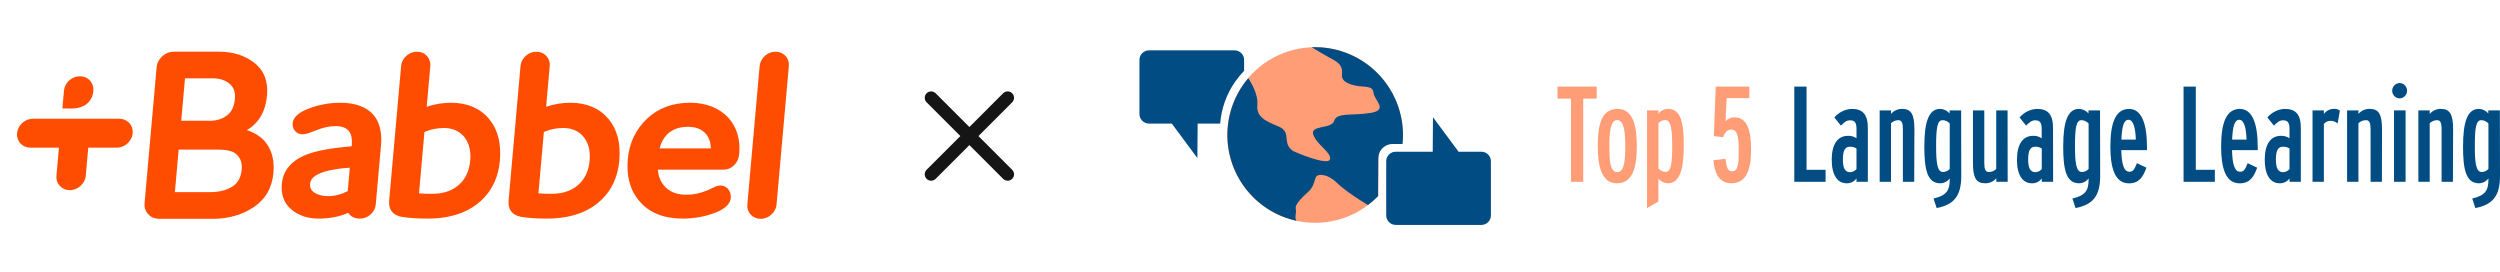
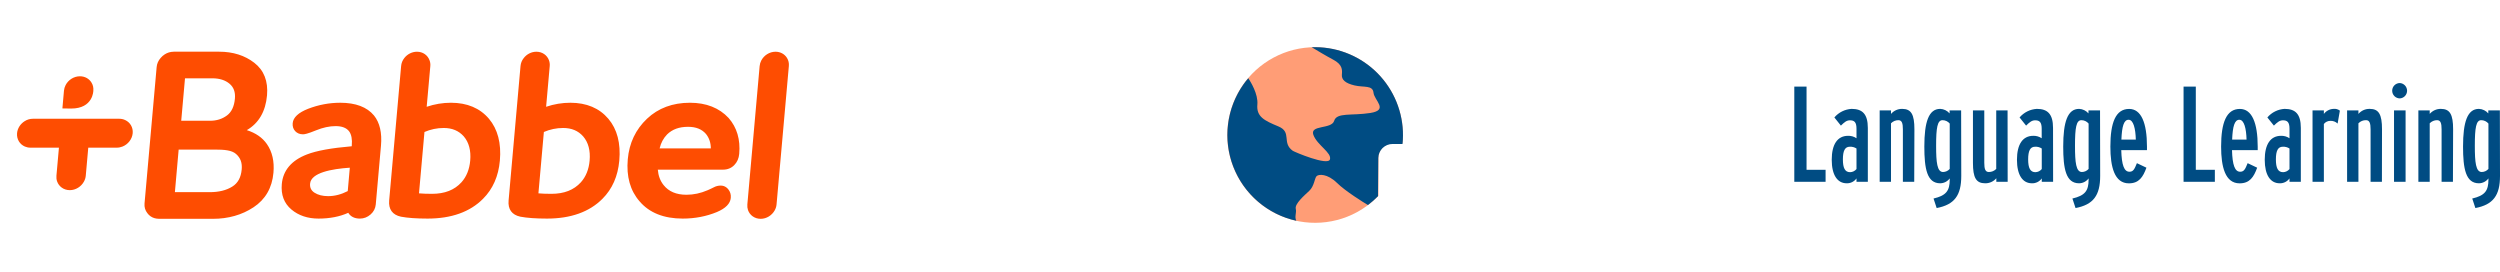
<svg xmlns="http://www.w3.org/2000/svg" width="294" height="32" viewBox="0 0 294 32" fill="none">
  <path fill-rule="evenodd" clip-rule="evenodd" d="M29.024 15.304C30.435 14.483 31.232 13.111 31.402 11.215C31.547 9.555 31.045 8.265 29.901 7.381C28.786 6.517 27.398 6.08 25.778 6.08H20.436C20.43 6.08 20.423 6.08 20.417 6.081C20.412 6.082 20.406 6.083 20.401 6.083C20.033 6.089 19.693 6.19 19.383 6.386C19.196 6.5 19.035 6.647 18.892 6.815C18.62 7.126 18.458 7.482 18.422 7.884L16.997 23.926C16.958 24.362 17.076 24.743 17.331 25.069C17.434 25.205 17.55 25.327 17.69 25.426C17.965 25.62 18.288 25.72 18.654 25.728C18.66 25.728 18.666 25.729 18.671 25.731C18.677 25.732 18.683 25.733 18.691 25.733H25.04C26.844 25.733 28.45 25.278 29.813 24.378C31.212 23.456 32 22.089 32.157 20.317C32.277 18.988 32.018 17.85 31.388 16.944C30.865 16.188 30.071 15.635 29.024 15.304ZM21.756 9.209H24.97C25.812 9.209 26.495 9.425 26.996 9.85C27.487 10.262 27.694 10.838 27.625 11.608C27.542 12.517 27.23 13.179 26.694 13.576C26.127 13.997 25.472 14.201 24.694 14.201H21.312L21.756 9.209ZM27.312 21.946C26.617 22.381 25.73 22.598 24.674 22.598H20.567L21.01 17.59H25.259C26.393 17.59 27.255 17.663 27.759 18.108C28.289 18.576 28.492 19.145 28.424 19.925C28.339 20.874 27.975 21.538 27.312 21.946ZM9.4 8.97C9.996 8.97 10.495 9.267 10.764 9.72C10.935 9.995 11.006 10.31 10.976 10.668C10.976 10.668 10.972 12.766 8.368 12.766C8.049 12.766 7.338 12.751 7.338 12.751L7.522 10.668C7.545 10.431 7.61 10.211 7.717 10.007C8.032 9.399 8.685 8.97 9.4 8.97ZM14.028 13.966C14.288 13.966 14.519 14.022 14.727 14.122C15.3 14.388 15.665 14.977 15.605 15.663C15.541 16.37 15.053 16.974 14.411 17.233C14.196 17.316 13.97 17.366 13.728 17.366H10.38L10.087 20.659C10.066 20.916 9.987 21.148 9.867 21.362C9.543 21.948 8.907 22.362 8.21 22.362C7.496 22.362 6.921 21.933 6.712 21.323C6.641 21.117 6.616 20.898 6.637 20.659L6.93 17.366H3.581C3.34 17.366 3.119 17.316 2.921 17.231C2.324 16.974 1.945 16.37 2.006 15.663C2.059 15.078 2.406 14.56 2.895 14.255C3.189 14.064 3.519 13.966 3.883 13.966H14.028ZM36.232 12.794C37.463 12.321 38.733 12.083 40.012 12.083C41.823 12.083 43.159 12.586 43.982 13.582C44.662 14.425 44.938 15.618 44.803 17.132L44.19 24.042C44.147 24.506 43.942 24.906 43.577 25.224C43.212 25.543 42.79 25.706 42.324 25.706C41.693 25.706 41.224 25.47 40.956 25.026C39.954 25.478 38.781 25.706 37.46 25.706C36.188 25.706 35.113 25.347 34.271 24.637C33.409 23.914 33.028 22.907 33.14 21.647C33.283 20.038 34.276 18.864 36.091 18.163C37.225 17.722 38.952 17.407 41.363 17.201L41.369 17.132C41.436 16.379 41.33 15.81 41.054 15.442C40.738 15.033 40.216 14.831 39.461 14.831C38.741 14.831 37.966 15 37.157 15.331C36.144 15.748 35.8 15.795 35.629 15.795C35.252 15.795 34.944 15.668 34.715 15.423C34.486 15.176 34.386 14.862 34.419 14.489C34.479 13.815 35.088 13.244 36.232 12.794ZM38.59 23.066C39.359 23.066 40.133 22.867 40.895 22.472L41.138 19.721C39.002 19.863 36.582 20.31 36.468 21.59C36.425 22.057 36.593 22.407 36.977 22.656C37.395 22.929 37.939 23.066 38.59 23.066ZM53.034 12.083C52.066 12.083 51.108 12.243 50.178 12.558L50.606 7.772C50.629 7.518 50.592 7.285 50.506 7.07C50.286 6.487 49.731 6.083 49.038 6.083C48.445 6.083 47.896 6.376 47.547 6.827C47.329 7.103 47.202 7.417 47.172 7.772L45.766 23.573C45.675 24.607 46.151 25.269 47.149 25.482C47.934 25.63 48.991 25.706 50.285 25.706C53.083 25.706 55.275 24.922 56.804 23.379C57.956 22.229 58.623 20.72 58.785 18.892C58.966 16.846 58.532 15.19 57.499 13.965C56.439 12.715 54.937 12.083 53.034 12.083ZM54.267 21.438C53.438 22.348 52.303 22.794 50.795 22.794C50.175 22.794 49.666 22.772 49.274 22.737L49.916 15.522C50.638 15.211 51.4 15.051 52.183 15.051C53.171 15.051 53.944 15.373 54.539 16.037C55.146 16.744 55.401 17.708 55.297 18.892C55.204 19.925 54.858 20.781 54.267 21.438ZM64.223 12.558C65.149 12.243 66.11 12.083 67.075 12.083C68.976 12.083 70.481 12.715 71.54 13.965C72.58 15.19 73.01 16.846 72.829 18.892C72.666 20.72 72.001 22.229 70.847 23.379C69.316 24.922 67.122 25.706 64.33 25.706C63.031 25.706 61.976 25.63 61.191 25.482C60.194 25.269 59.716 24.607 59.811 23.573L61.212 7.772C61.244 7.417 61.371 7.104 61.59 6.831C61.936 6.378 62.486 6.083 63.08 6.083C63.779 6.083 64.337 6.493 64.555 7.078C64.635 7.29 64.669 7.521 64.647 7.772L64.223 12.558ZM64.838 22.794C66.345 22.794 67.48 22.348 68.311 21.438C68.9 20.781 69.247 19.925 69.339 18.892C69.444 17.708 69.189 16.744 68.579 16.037C67.987 15.373 67.216 15.051 66.226 15.051C65.441 15.051 64.679 15.211 63.959 15.522L63.318 22.737C63.708 22.772 64.216 22.794 64.838 22.794ZM81.137 12.083C79.106 12.083 77.409 12.714 76.09 13.962C74.756 15.221 73.993 16.828 73.826 18.73C73.646 20.759 74.116 22.43 75.225 23.689C76.366 25.026 78.072 25.706 80.289 25.706C81.721 25.706 83.071 25.447 84.307 24.936C85.332 24.501 85.881 23.944 85.941 23.271C85.976 22.886 85.877 22.552 85.65 22.268C85.344 21.889 84.928 21.736 84.334 21.876C84.191 21.911 84.064 21.963 83.957 22.022C83.886 22.065 83.774 22.12 83.623 22.186C83.558 22.215 83.498 22.243 83.441 22.269C83.352 22.31 83.273 22.346 83.205 22.375C82.396 22.725 81.565 22.903 80.736 22.903C79.526 22.903 78.644 22.526 78.035 21.76C77.644 21.27 77.417 20.666 77.359 19.952H85.021C85.554 19.952 86.003 19.772 86.351 19.414C86.69 19.067 86.885 18.625 86.932 18.096C87.082 16.413 86.664 14.996 85.686 13.875C84.582 12.687 83.052 12.083 81.137 12.083ZM77.571 17.451C77.722 16.807 78.015 16.257 78.449 15.81C79.064 15.208 79.871 14.913 80.913 14.913C81.843 14.913 82.536 15.19 83.023 15.754C83.401 16.226 83.588 16.781 83.594 17.451H77.571ZM92.559 6.828C92.727 7.103 92.8 7.417 92.768 7.772L91.322 24.042C91.3 24.298 91.223 24.527 91.104 24.74C90.78 25.323 90.149 25.733 89.455 25.733C88.744 25.733 88.17 25.307 87.963 24.7C87.894 24.497 87.868 24.279 87.888 24.042L89.333 7.772C89.355 7.537 89.42 7.316 89.527 7.114C89.842 6.51 90.49 6.083 91.201 6.083C91.795 6.083 92.291 6.378 92.559 6.828Z" fill="#FE4D01" />
-   <path d="M119.031 19.969C119.171 20.11 119.251 20.301 119.251 20.501C119.251 20.7 119.171 20.891 119.031 21.032C118.89 21.173 118.699 21.252 118.499 21.252C118.3 21.252 118.109 21.173 117.968 21.032L114 17.062L110.031 21.031C109.89 21.172 109.699 21.251 109.499 21.251C109.3 21.251 109.109 21.172 108.968 21.031C108.827 20.89 108.748 20.699 108.748 20.499C108.748 20.3 108.827 20.109 108.968 19.968L112.937 16L108.969 12.031C108.828 11.89 108.749 11.699 108.749 11.499C108.749 11.3 108.828 11.109 108.969 10.968C109.11 10.827 109.301 10.748 109.501 10.748C109.7 10.748 109.891 10.827 110.032 10.968L114 14.938L117.969 10.967C118.11 10.827 118.301 10.747 118.501 10.747C118.7 10.747 118.891 10.827 119.032 10.967C119.173 11.108 119.252 11.3 119.252 11.499C119.252 11.698 119.173 11.889 119.032 12.03L115.062 16L119.031 19.969Z" fill="#151515" />
  <path d="M154.662 5.549C152.954 5.547 151.272 5.969 149.768 6.777C148.263 7.585 146.982 8.753 146.039 10.177C145.097 11.602 144.522 13.238 144.367 14.939C144.212 16.64 144.481 18.353 145.151 19.924C145.82 21.495 146.869 22.876 148.203 23.942C149.537 25.009 151.115 25.728 152.795 26.035C154.476 26.342 156.206 26.227 157.831 25.702C159.456 25.176 160.925 24.255 162.107 23.022V18.532C162.108 18.088 162.284 17.662 162.598 17.349C162.912 17.035 163.338 16.858 163.781 16.857H164.941C164.973 16.537 164.989 16.215 164.989 15.887C164.989 13.147 163.902 10.519 161.965 8.581C160.029 6.642 157.402 5.552 154.662 5.549Z" fill="#FF9D76" />
  <path d="M154.742 5.549H154.246C154.796 5.882 155.988 6.597 156.793 7.021C157.859 7.589 157.859 8.183 157.806 8.778C157.753 9.373 158.206 9.791 159.299 10.047C160.392 10.303 161.432 9.989 161.523 10.9C161.614 11.812 163.344 12.943 161.142 13.287C158.939 13.631 157.203 13.199 156.897 14.212C156.59 15.225 154.009 14.655 154.454 15.865C154.9 17.076 156.641 17.961 156.401 18.748C156.161 19.534 152.233 17.873 152.028 17.732C150.695 16.783 151.975 15.545 150.337 14.865C148.7 14.185 147.732 13.732 147.866 12.29C147.978 11.063 147.066 9.602 146.799 9.197C146.602 9.429 146.41 9.666 146.234 9.919C145.251 11.311 144.628 12.923 144.419 14.614C144.211 16.305 144.424 18.021 145.04 19.609C145.655 21.197 146.654 22.608 147.948 23.717C149.241 24.826 150.788 25.598 152.452 25.963C152.201 25.507 152.497 25.043 152.382 24.545C152.252 23.974 153.353 23.017 153.961 22.449C154.569 21.881 154.588 20.953 154.833 20.713C155.078 20.473 156.094 20.401 157.233 21.513C158.225 22.489 160.334 23.79 160.87 24.113C161.289 23.796 161.683 23.448 162.051 23.073L162.086 18.572C162.095 18.132 162.278 17.713 162.594 17.406C162.91 17.099 163.333 16.929 163.774 16.932H164.933C164.968 16.61 164.987 16.286 164.989 15.961C165.009 13.223 163.94 10.588 162.019 8.636C160.098 6.684 157.481 5.574 154.742 5.549Z" fill="#004C83" />
-   <path d="M145.26 9.602C145.575 9.15 145.925 8.725 146.308 8.33V7.042C146.308 6.746 146.191 6.461 145.981 6.251C145.772 6.041 145.488 5.923 145.191 5.922H135.12C134.823 5.922 134.538 6.04 134.328 6.25C134.118 6.46 134 6.745 134 7.042V13.412C134 13.709 134.118 13.994 134.328 14.204C134.538 14.414 134.823 14.532 135.12 14.532H137.802L140.813 18.59L140.842 14.532H143.495C143.631 12.76 144.241 11.057 145.26 9.602ZM174.21 17.841H171.528L168.517 13.786L168.488 17.841H164.139C163.992 17.841 163.846 17.87 163.71 17.926C163.574 17.983 163.451 18.065 163.347 18.169C163.243 18.273 163.16 18.397 163.104 18.532C163.048 18.668 163.019 18.814 163.019 18.961V25.331C163.019 25.628 163.137 25.913 163.347 26.123C163.557 26.333 163.842 26.451 164.139 26.451H174.21C174.507 26.451 174.792 26.333 175.002 26.123C175.212 25.913 175.33 25.628 175.33 25.331V18.961C175.33 18.664 175.212 18.379 175.002 18.169C174.792 17.959 174.507 17.841 174.21 17.841Z" fill="#004C83" />
-   <path d="M187.772 11.599H186.188V21.38H184.748V11.599H183.164V10.181H187.772V11.599ZM192.491 17.156C192.491 19.604 192.043 21.555 190.155 21.555C188.396 21.555 187.9 19.652 187.9 17.22C187.9 14.852 188.236 12.804 190.219 12.804C192.025 12.804 192.491 14.756 192.491 17.156ZM191.131 17.204C191.131 15.62 191.003 14.116 190.187 14.116C189.372 14.116 189.26 15.652 189.26 17.156C189.26 18.708 189.292 20.244 190.203 20.244C191.051 20.244 191.131 18.708 191.131 17.199V17.204ZM198.011 17.124C198.011 20.02 197.499 21.555 196.144 21.555C195.931 21.547 195.722 21.496 195.529 21.404C195.337 21.313 195.165 21.183 195.024 21.022V23.699L193.691 24.467V12.98H195.024V13.38C195.156 13.203 195.327 13.058 195.524 12.958C195.721 12.858 195.939 12.805 196.16 12.804C197.707 12.804 198.011 14.516 198.011 17.124ZM196.651 17.204C196.651 15.252 196.523 14.116 195.835 14.116C195.684 14.121 195.535 14.157 195.398 14.22C195.261 14.283 195.137 14.373 195.035 14.484V19.817C195.141 19.939 195.271 20.038 195.417 20.107C195.563 20.176 195.722 20.213 195.883 20.217C196.491 20.212 196.651 19.316 196.651 17.199V17.204ZM205.93 17.572C205.93 19.956 205.37 21.555 203.61 21.555C202.154 21.555 201.627 20.324 201.499 18.852L202.922 18.66C203.018 19.524 203.114 20.148 203.706 20.148C204.426 20.148 204.474 19.188 204.474 17.62C204.474 16.148 204.33 15.236 203.61 15.236C203.146 15.236 202.842 15.572 202.634 16.132L201.547 16.004L201.771 10.181H205.722V11.54H203.056L202.922 14.265C203.053 14.112 203.217 13.99 203.402 13.909C203.587 13.829 203.788 13.792 203.989 13.802C205.37 13.812 205.93 15.14 205.93 17.572Z" fill="#FF9D76" />
  <path d="M214.689 21.38H211.01V10.181H212.45V19.972H214.689V21.38ZM219.657 21.38H218.324V20.98C218.194 21.163 218.021 21.311 217.82 21.412C217.619 21.512 217.396 21.561 217.172 21.555C216.084 21.555 215.412 20.596 215.412 18.788C215.412 16.98 216.084 15.972 217.332 15.972C217.685 15.96 218.032 16.061 218.324 16.26V15.14C218.324 14.388 218.084 14.148 217.556 14.148C217.156 14.148 216.9 14.372 216.489 14.772L215.721 13.812C215.974 13.515 216.284 13.272 216.633 13.099C216.983 12.926 217.364 12.825 217.753 12.804C219.001 12.804 219.657 13.396 219.657 15.044V21.38ZM218.324 19.892V17.465C218.087 17.31 217.806 17.237 217.524 17.257C216.964 17.257 216.724 17.737 216.724 18.745C216.724 19.753 216.964 20.249 217.572 20.249C217.714 20.245 217.853 20.212 217.981 20.15C218.109 20.088 218.222 20 218.313 19.892H218.324ZM225.113 21.38H223.779V15.22C223.779 14.5 223.667 14.132 223.246 14.132C223.085 14.132 222.925 14.165 222.777 14.228C222.628 14.292 222.494 14.384 222.382 14.5V21.38H221.049V12.98H222.382V13.396C222.544 13.207 222.746 13.057 222.972 12.954C223.199 12.852 223.445 12.801 223.694 12.804C224.761 12.804 225.134 13.46 225.134 15.204L225.113 21.38ZM230.645 20.692C230.645 22.979 229.846 24.067 227.752 24.467L227.384 23.347C228.872 22.995 229.288 22.436 229.288 21.124V20.98C229.159 21.156 228.99 21.299 228.796 21.399C228.602 21.499 228.387 21.553 228.168 21.555C226.616 21.555 226.302 19.844 226.302 17.236C226.302 14.34 226.814 12.804 228.168 12.804C228.379 12.812 228.586 12.864 228.776 12.956C228.966 13.047 229.135 13.178 229.272 13.338V12.98H230.629L230.645 20.692ZM229.288 19.865V14.532C229.185 14.407 229.055 14.307 228.909 14.238C228.762 14.168 228.602 14.133 228.44 14.132C227.832 14.132 227.688 15.028 227.688 17.14C227.688 19.092 227.8 20.228 228.504 20.228C228.653 20.225 228.8 20.192 228.935 20.129C229.07 20.067 229.19 19.977 229.288 19.865ZM236.101 21.38H234.768V20.964C234.606 21.152 234.404 21.303 234.178 21.405C233.951 21.508 233.705 21.559 233.456 21.555C232.389 21.555 232.019 20.9 232.019 19.156V12.98H233.352V19.14C233.352 19.86 233.464 20.228 233.885 20.228C234.048 20.23 234.209 20.198 234.359 20.136C234.508 20.074 234.644 19.982 234.757 19.865V12.98H236.09L236.101 21.38ZM241.445 21.38H240.111V20.98C239.981 21.164 239.807 21.313 239.605 21.413C239.403 21.514 239.18 21.563 238.954 21.555C237.866 21.555 237.194 20.596 237.194 18.788C237.194 16.98 237.866 15.972 239.111 15.972C239.464 15.96 239.812 16.061 240.103 16.26V15.14C240.103 14.388 239.866 14.148 239.335 14.148C238.935 14.148 238.679 14.372 238.269 14.772L237.501 13.812C237.754 13.515 238.065 13.273 238.415 13.099C238.764 12.926 239.146 12.826 239.535 12.804C240.781 12.804 241.437 13.396 241.437 15.044L241.445 21.38ZM240.111 19.892V17.465C239.875 17.309 239.594 17.236 239.311 17.257C238.754 17.257 238.511 17.737 238.511 18.745C238.511 19.753 238.754 20.249 239.362 20.249C239.503 20.245 239.642 20.211 239.77 20.15C239.897 20.088 240.01 20 240.101 19.892H240.111ZM246.98 20.692C246.98 22.979 246.18 24.067 244.084 24.467L243.716 23.347C245.204 22.995 245.62 22.436 245.62 21.124V20.98C245.491 21.156 245.322 21.299 245.128 21.399C244.934 21.499 244.719 21.553 244.5 21.555C242.948 21.555 242.634 19.844 242.634 17.236C242.634 14.34 243.146 12.804 244.5 12.804C244.711 12.812 244.918 12.864 245.108 12.956C245.298 13.047 245.467 13.178 245.604 13.338V12.98H246.964L246.98 20.692ZM245.62 19.865V14.532C245.517 14.407 245.387 14.307 245.241 14.238C245.094 14.168 244.934 14.133 244.772 14.132C244.164 14.132 244.02 15.028 244.02 17.14C244.02 19.092 244.132 20.228 244.836 20.228C244.985 20.225 245.132 20.192 245.267 20.129C245.402 20.067 245.522 19.977 245.62 19.865ZM252.484 17.652H249.46C249.508 19.412 249.796 20.196 250.42 20.196C250.868 20.196 251.012 19.908 251.3 19.188L252.42 19.721C252.02 20.825 251.54 21.561 250.356 21.561C248.66 21.561 248.18 19.625 248.18 17.241C248.18 14.409 248.804 12.81 250.388 12.81C251.796 12.81 252.484 14.425 252.484 17.257V17.652ZM251.172 16.42C251.14 15.108 250.884 14.084 250.324 14.084C249.764 14.084 249.54 14.852 249.476 16.42H251.172ZM260.467 21.38H256.787V10.181H258.227V19.972H260.467V21.38ZM265.507 17.652H262.483C262.531 19.412 262.819 20.196 263.443 20.196C263.891 20.196 264.035 19.908 264.323 19.188L265.443 19.721C265.043 20.825 264.563 21.561 263.379 21.561C261.683 21.561 261.203 19.625 261.203 17.241C261.203 14.409 261.827 12.81 263.411 12.81C264.819 12.81 265.507 14.425 265.507 17.257V17.652ZM264.195 16.42C264.163 15.108 263.907 14.084 263.347 14.084C262.787 14.084 262.563 14.852 262.499 16.42H264.195ZM270.578 21.38H269.245V20.98C269.115 21.163 268.942 21.311 268.741 21.412C268.54 21.512 268.318 21.561 268.093 21.555C267.005 21.555 266.333 20.596 266.333 18.788C266.333 16.98 267.005 15.972 268.253 15.972C268.606 15.96 268.953 16.061 269.245 16.26V15.14C269.245 14.388 269.005 14.148 268.477 14.148C268.077 14.148 267.821 14.372 267.41 14.772L266.642 13.812C266.895 13.515 267.205 13.272 267.555 13.099C267.904 12.926 268.285 12.825 268.674 12.804C269.922 12.804 270.578 13.396 270.578 15.044V21.38ZM269.245 19.892V17.465C269.008 17.31 268.727 17.237 268.445 17.257C267.885 17.257 267.645 17.737 267.645 18.745C267.645 19.753 267.885 20.249 268.493 20.249C268.635 20.245 268.774 20.212 268.902 20.15C269.03 20.088 269.143 20 269.234 19.892H269.245ZM275.17 13.012L274.903 14.532C274.789 14.422 274.653 14.337 274.505 14.282C274.356 14.226 274.197 14.203 274.039 14.212C273.894 14.212 273.751 14.246 273.621 14.309C273.49 14.373 273.376 14.466 273.287 14.58V21.38H271.954V12.98H273.287V13.396C273.42 13.22 273.59 13.075 273.786 12.973C273.981 12.87 274.197 12.813 274.418 12.804C274.686 12.772 274.956 12.847 275.17 13.012ZM280.113 21.38H278.78V15.22C278.78 14.5 278.668 14.132 278.247 14.132C278.08 14.128 277.914 14.159 277.76 14.222C277.606 14.285 277.467 14.38 277.351 14.5V21.38H276.018V12.98H277.351V13.396C277.515 13.205 277.72 13.052 277.951 12.95C278.181 12.847 278.432 12.798 278.684 12.804C279.751 12.804 280.124 13.46 280.124 15.204L280.113 21.38ZM283.073 10.677C283.071 10.905 282.982 11.125 282.825 11.291C282.668 11.457 282.453 11.558 282.225 11.572C281.985 11.572 281.756 11.477 281.586 11.308C281.416 11.138 281.321 10.908 281.321 10.668C281.321 10.429 281.416 10.199 281.586 10.029C281.756 9.86 281.985 9.765 282.225 9.765C282.456 9.781 282.672 9.884 282.829 10.053C282.986 10.223 283.074 10.445 283.073 10.677ZM282.897 21.38H281.537V12.98H282.897V21.38ZM288.465 21.38H287.131V15.22C287.131 14.5 287.019 14.132 286.598 14.132C286.437 14.132 286.277 14.165 286.129 14.228C285.98 14.292 285.846 14.384 285.734 14.5V21.38H284.401V12.98H285.734V13.396C285.896 13.207 286.098 13.057 286.324 12.954C286.551 12.852 286.797 12.801 287.046 12.804C288.113 12.804 288.486 13.46 288.486 15.204L288.465 21.38ZM294 20.692C294 22.979 293.2 24.067 291.104 24.467L290.736 23.347C292.224 22.995 292.64 22.436 292.64 21.124V20.98C292.511 21.156 292.342 21.299 292.148 21.399C291.954 21.499 291.739 21.553 291.52 21.555C289.969 21.555 289.654 19.844 289.654 17.236C289.654 14.34 290.166 12.804 291.52 12.804C291.731 12.812 291.938 12.864 292.128 12.956C292.318 13.047 292.487 13.178 292.624 13.338V12.98H293.984L294 20.692ZM292.64 19.865V14.532C292.537 14.407 292.407 14.307 292.261 14.238C292.114 14.168 291.954 14.133 291.792 14.132C291.184 14.132 291.04 15.028 291.04 17.14C291.04 19.092 291.152 20.228 291.856 20.228C292.005 20.225 292.152 20.192 292.287 20.129C292.422 20.067 292.542 19.977 292.64 19.865Z" fill="#004C83" />
</svg>